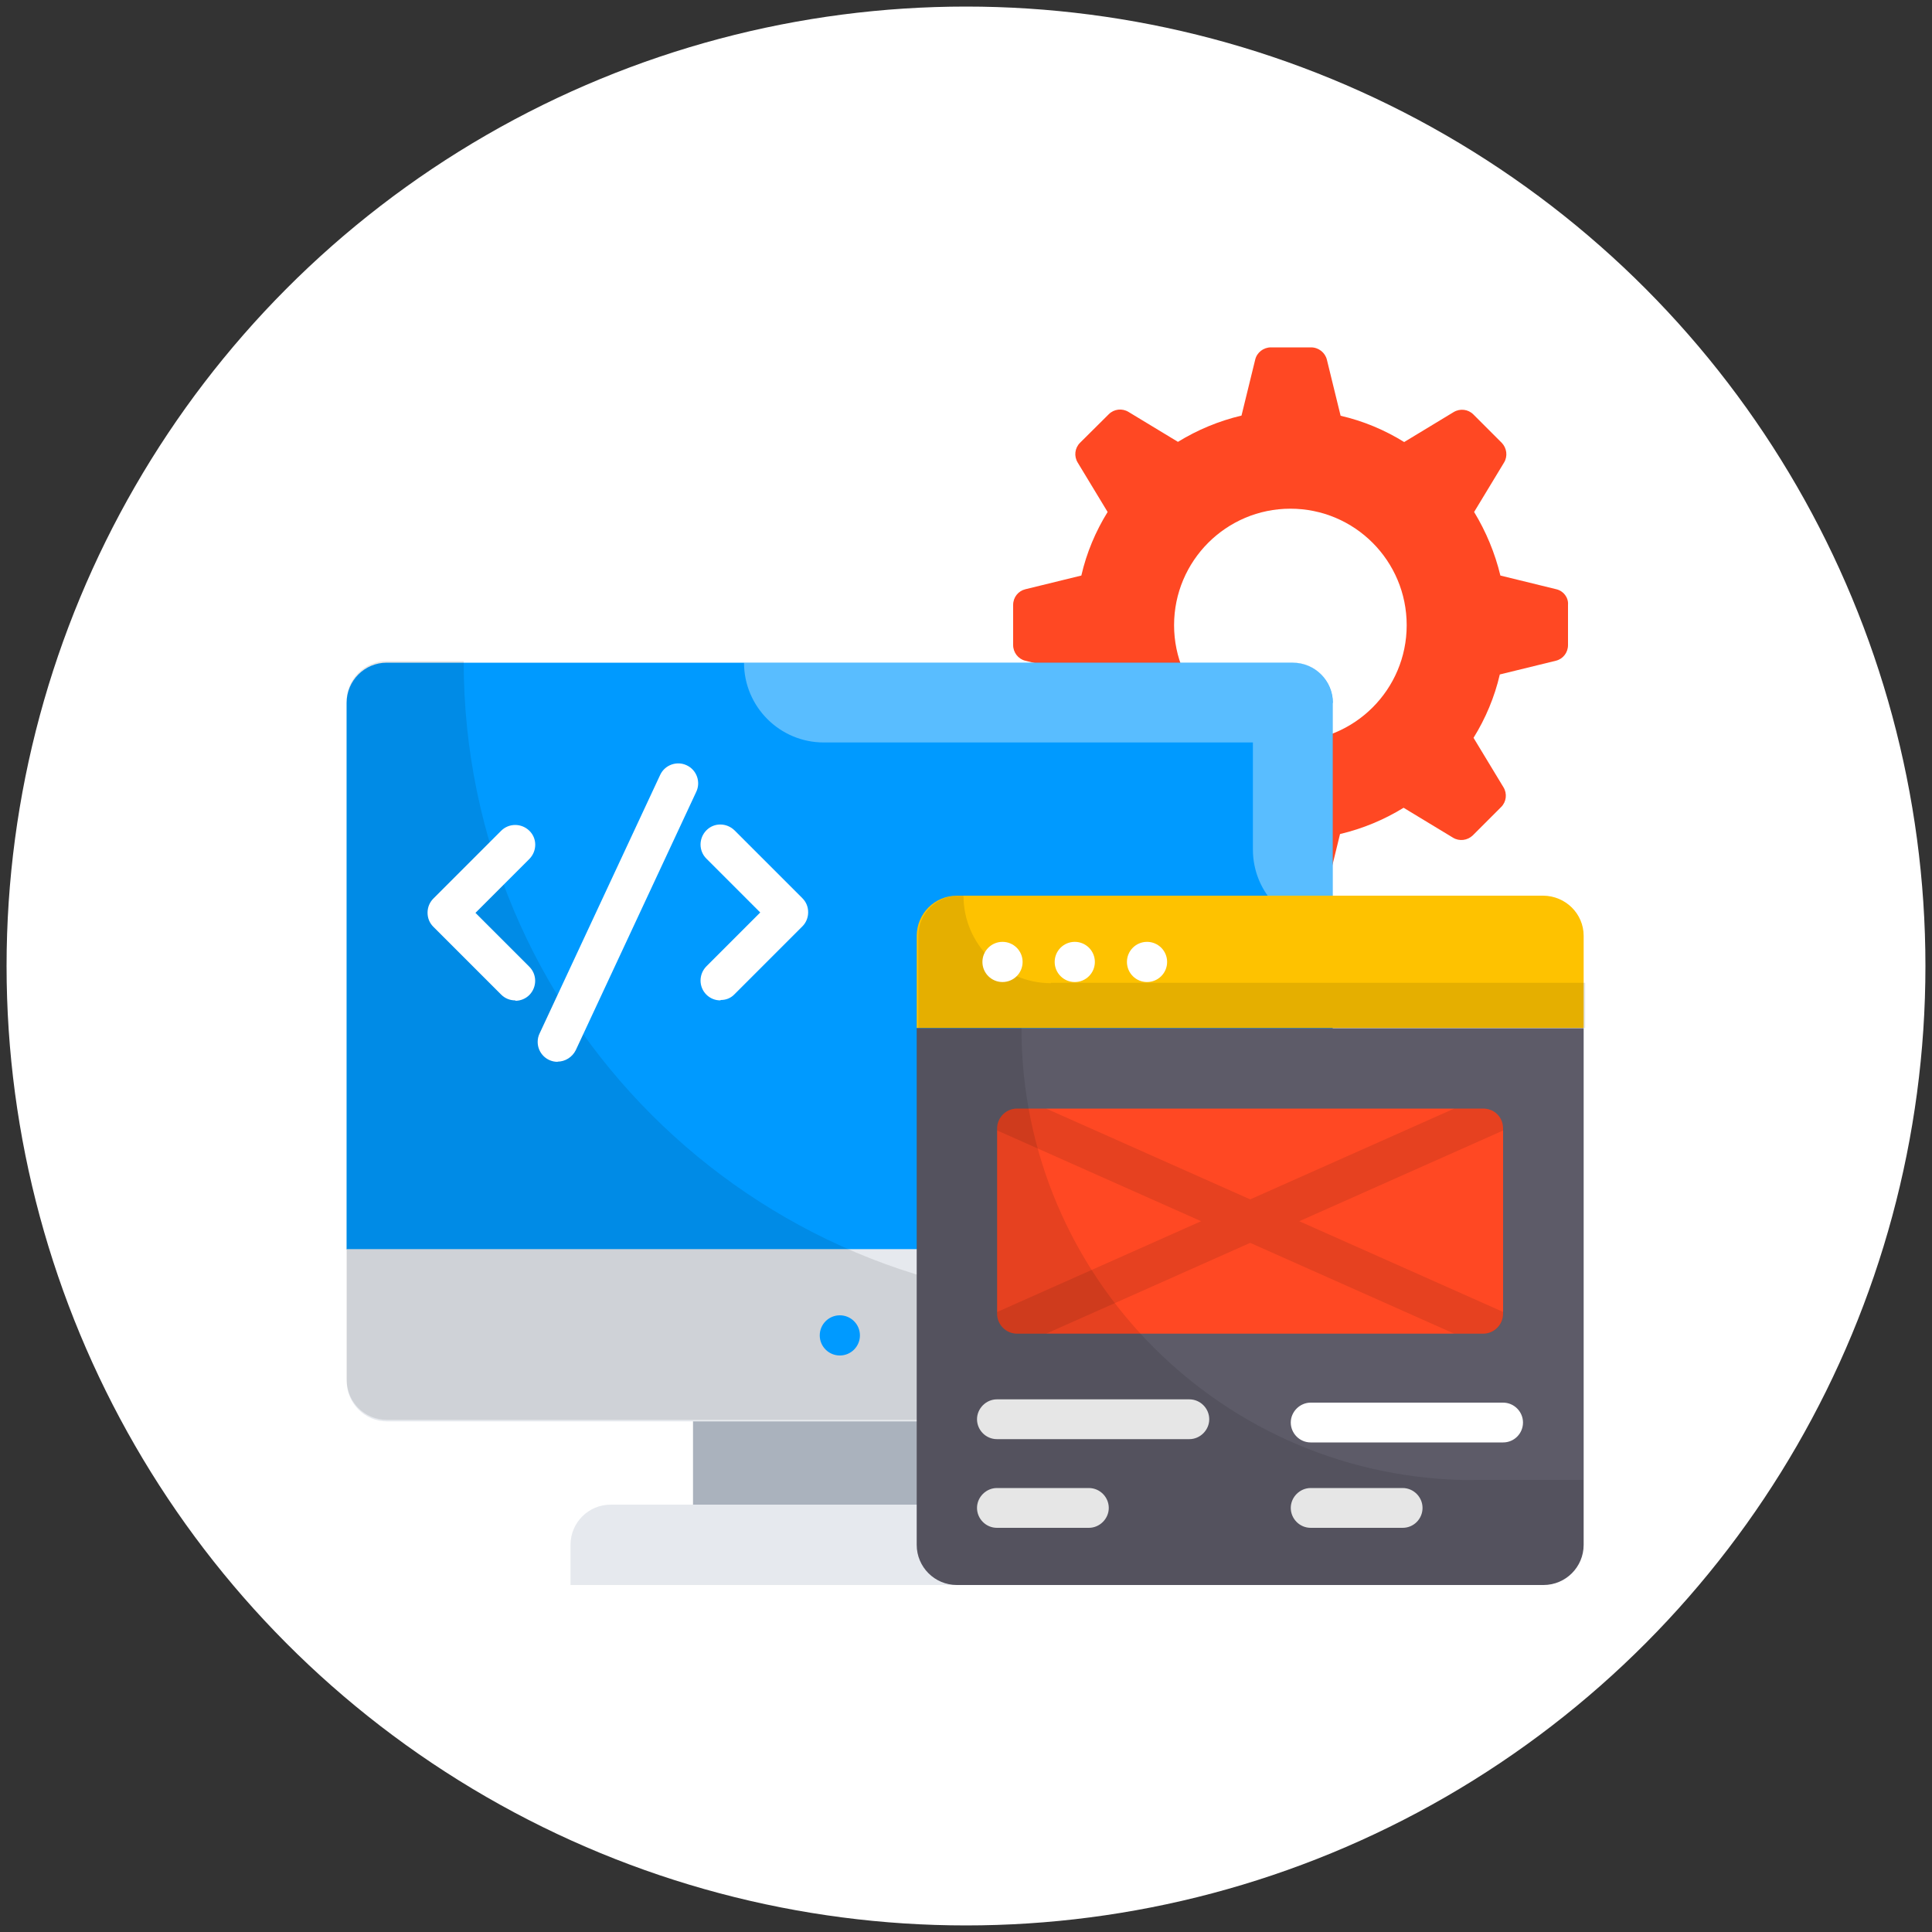
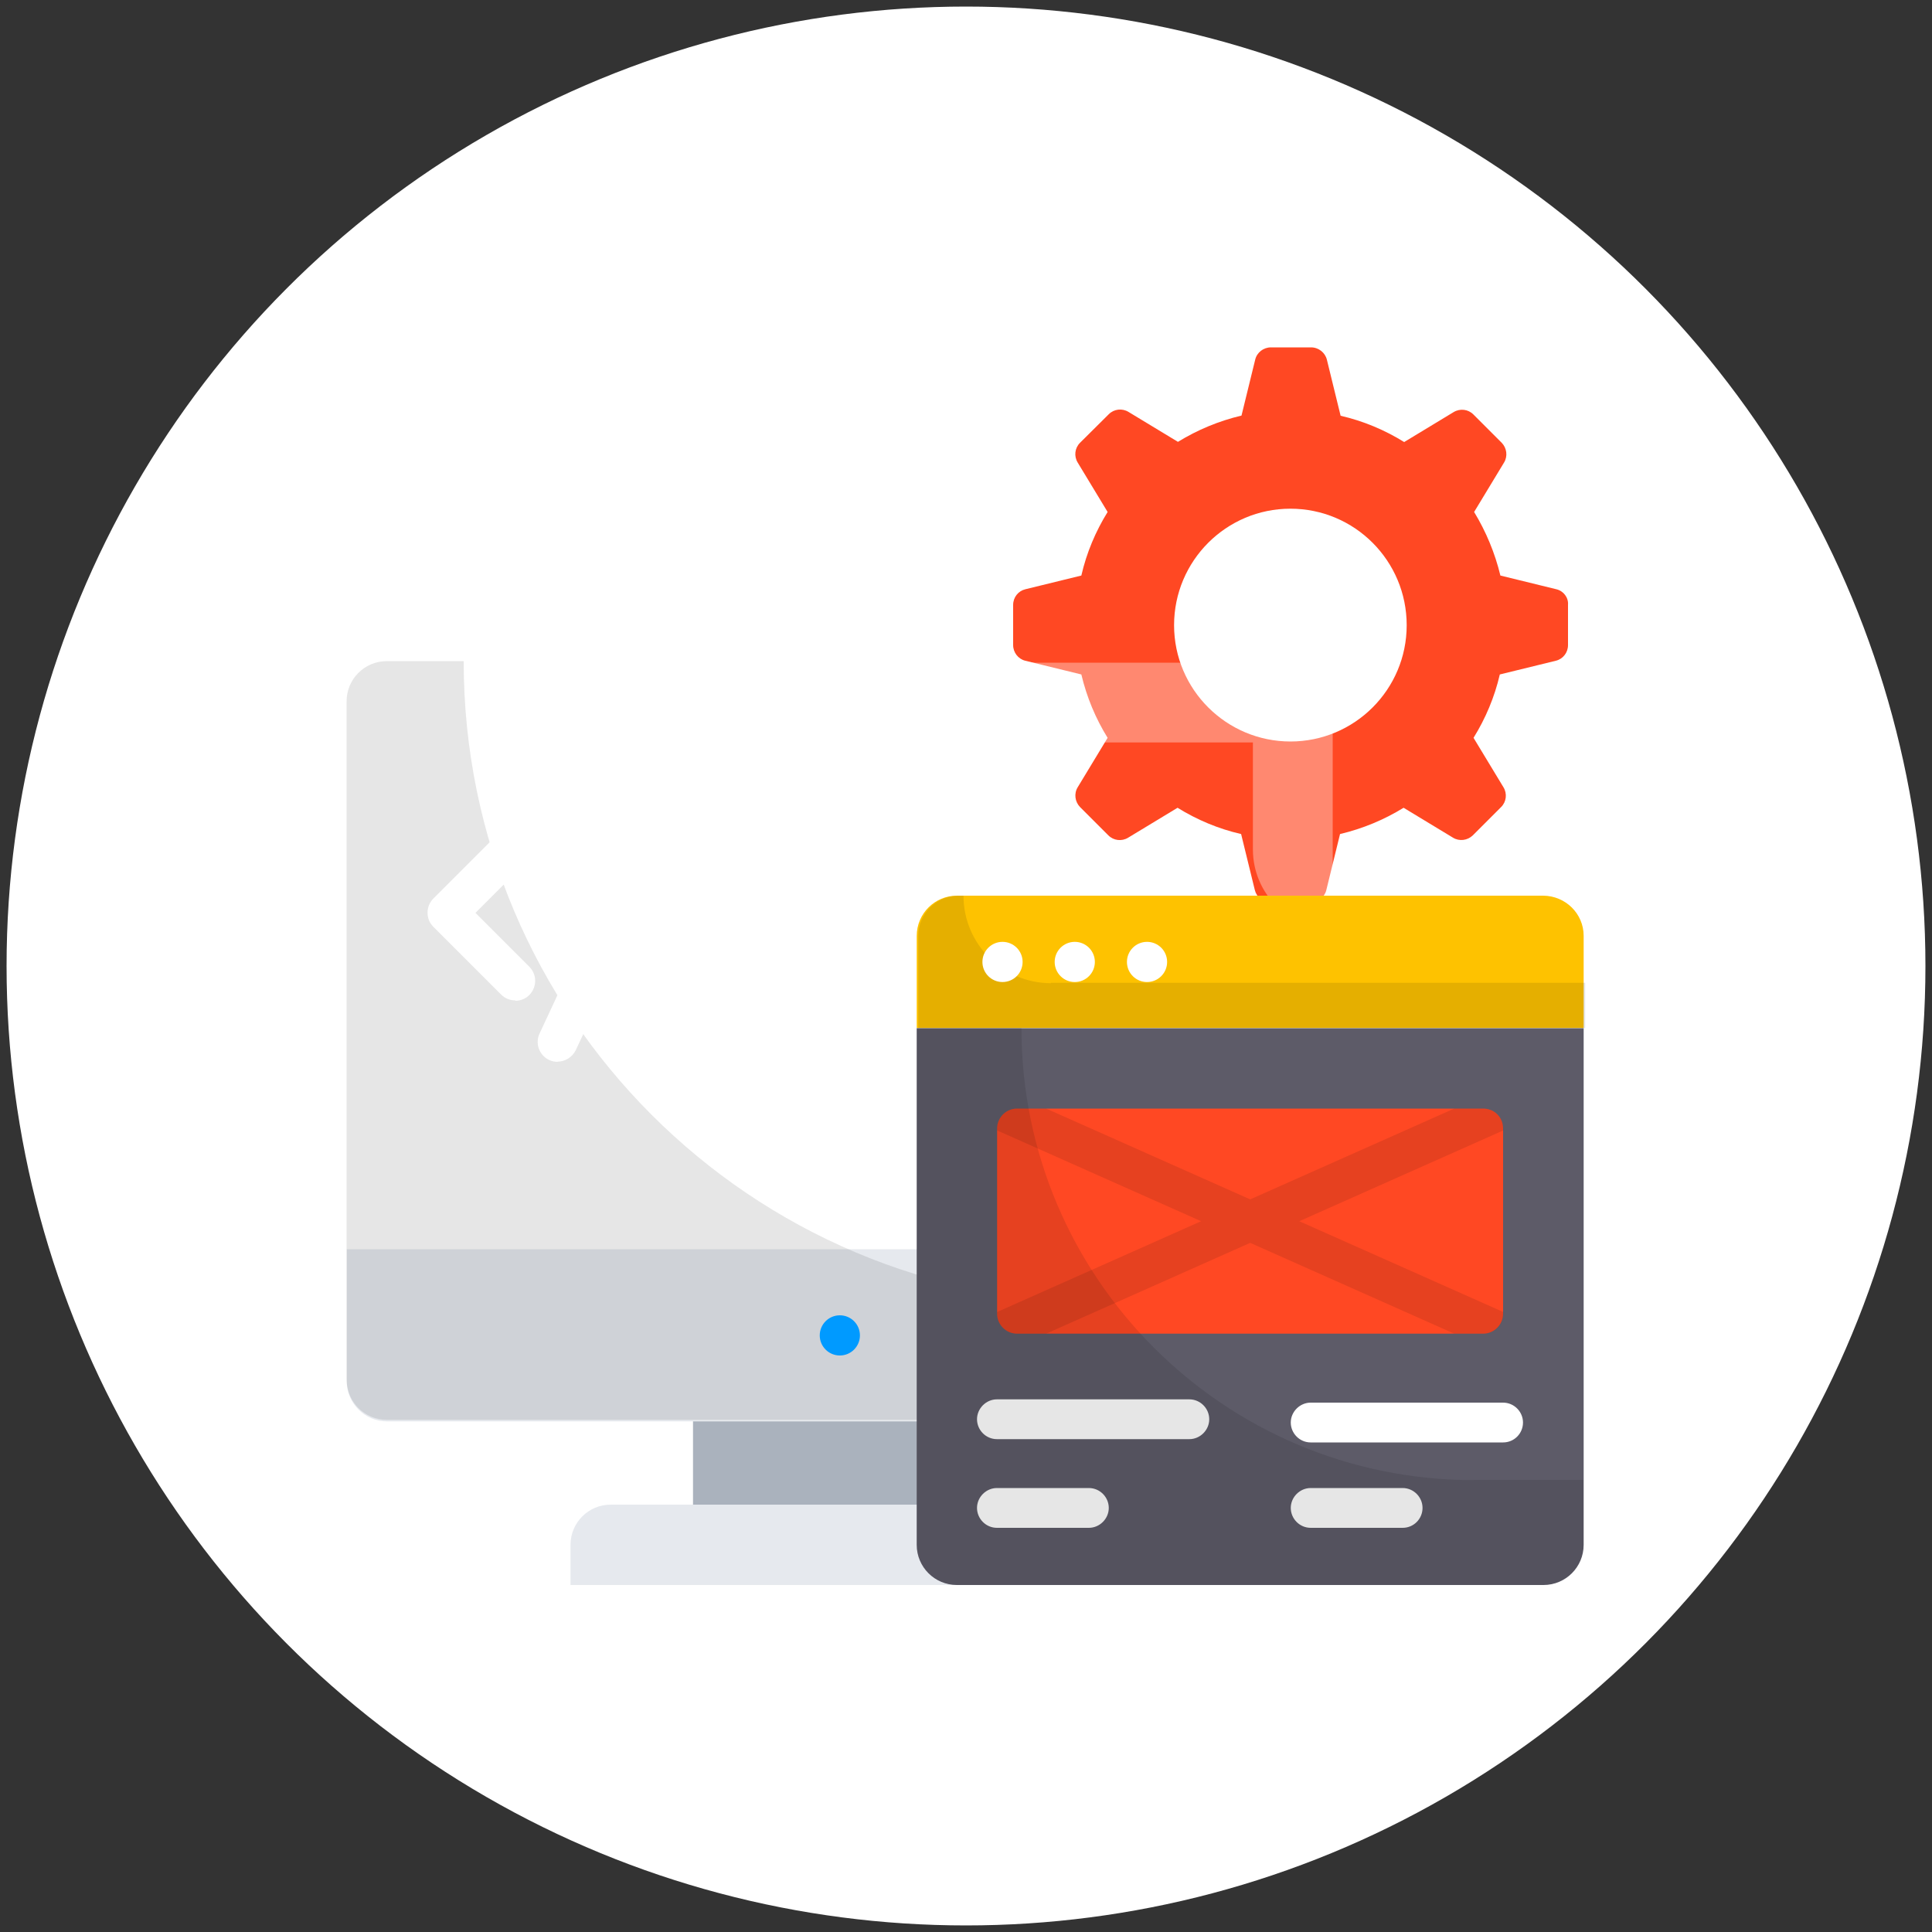
<svg xmlns="http://www.w3.org/2000/svg" id="Layer_1" data-name="Layer 1" viewBox="0 0 100 100">
  <rect x="0" y="0" width="100" height="100" fill="#333333" stroke="none" />
  <defs>
    <style>
      .cls-1 {
        fill: #e6e9ee;
      }

      .cls-2, .cls-3 {
        fill: #fff;
      }

      .cls-4 {
        fill: #ff4823;
      }

      .cls-5 {
        fill: #fec200;
      }

      .cls-6 {
        fill: #009aff;
      }

      .cls-7 {
        fill: #aab2bd;
      }

      .cls-8 {
        fill: #5d5b68;
      }

      .cls-9 {
        opacity: .1;
      }

      .cls-9, .cls-3 {
        isolation: isolate;
      }

      .cls-3 {
        opacity: .35;
      }
    </style>
  </defs>
  <circle class="cls-2" cx="50" cy="50" r="49.66" />
  <g>
    <path class="cls-4" d="M80.56,30.5l-2.9-.71c-.28-1.16-.74-2.27-1.36-3.29l1.55-2.56c.2-.33,.14-.75-.12-1.02l-1.47-1.47c-.27-.27-.69-.32-1.02-.12l-2.56,1.55c-1-.62-2.11-1.09-3.29-1.36l-.71-2.9c-.09-.37-.43-.64-.82-.64h-2.08c-.38,0-.72,.26-.81,.63l-.71,2.9c-1.18,.28-2.28,.74-3.29,1.36l-2.56-1.55c-.33-.2-.75-.15-1.02,.12l-1.49,1.48c-.27,.27-.32,.69-.12,1.02l1.55,2.56c-.62,1-1.09,2.11-1.36,3.29l-2.9,.71c-.37,.09-.63,.42-.63,.81v2.08c0,.38,.26,.72,.63,.81l2.9,.71c.28,1.18,.74,2.28,1.36,3.28l-1.55,2.56c-.2,.33-.14,.75,.12,1.02l1.47,1.47c.27,.27,.69,.32,1.02,.12l2.56-1.55c1,.62,2.11,1.09,3.29,1.36l.71,2.9c.09,.37,.42,.63,.81,.63h2.08c.38,0,.72-.26,.81-.63l.71-2.9c1.18-.28,2.28-.74,3.29-1.36l2.56,1.55c.33,.2,.75,.14,1.02-.12l1.47-1.47c.27-.27,.32-.69,.12-1.02l-1.55-2.56c.62-1,1.09-2.11,1.36-3.28l2.9-.71c.37-.09,.63-.42,.63-.81v-2.08c.03-.38-.23-.72-.6-.81h0Zm-13.76,7.88c-3.33,0-6.03-2.7-6.03-6.02,0-3.33,2.7-6.03,6.02-6.03h0c3.33,0,6.02,2.7,6.02,6.03,0,3.33-2.7,6.02-6.02,6.02Z" />
-     <path class="cls-6" d="M68.99,36.38c0-1.15-.93-2.08-2.08-2.08H20.02c-1.15,0-2.08,.93-2.08,2.08v28.29h51.04v-28.29Z" />
    <path class="cls-3" d="M66.91,34.3h-28.4c0,2.28,1.85,4.13,4.13,4.13h22.21v5.54c0,2.28,1.85,4.13,4.13,4.13v-11.73c0-1.15-.93-2.08-2.08-2.08Z" />
    <path class="cls-1" d="M17.95,64.66v6.83c0,1.15,.93,2.08,2.08,2.08h46.89c1.15,0,2.08-.93,2.08-2.08v-6.83H17.95Z" />
    <path class="cls-9" d="M57.21,67.43c-18.34,0-33.21-14.87-33.21-33.21h-3.98c-1.15,0-2.08,.93-2.08,2.08v35.11c0,1.15,.93,2.08,2.08,2.08h46.88c1.15,0,2.08-.93,2.08-2.08v-3.98h-11.77Z" />
    <path class="cls-7" d="M35.87,73.57h15.2v4.31h-15.2v-4.31Z" />
    <path class="cls-1" d="M55.34,77.88H31.61c-1.15,0-2.08,.93-2.08,2.08v2.08h27.88v-2.08c0-1.15-.93-2.08-2.08-2.08h0Z" />
    <path class="cls-5" d="M79.88,46.36h-30.35c-1.15,0-2.08,.93-2.08,2.08v4.77h34.52v-4.77c0-1.15-.94-2.07-2.09-2.08h0Z" />
    <path class="cls-9" d="M54.4,50.89c-2.5,0-4.53-2.03-4.53-4.53h-.26c-1.15,0-2.08,.93-2.08,2.08v4.77h34.52v-2.34h-27.66Z" />
    <path class="cls-2" d="M26.67,51.78c-.27,0-.53-.1-.73-.3l-3.51-3.51c-.2-.2-.3-.45-.3-.73s.11-.54,.3-.73l3.51-3.51c.4-.4,1.05-.4,1.46,0s.4,1.05,0,1.46l-2.79,2.79,2.79,2.79c.4,.4,.4,1.05,0,1.46-.19,.19-.45,.3-.72,.3h0Zm10.62,0c-.27,0-.53-.1-.73-.3-.4-.4-.4-1.05,0-1.46,0,0,0,0,0,0l2.79-2.79-2.79-2.79c-.4-.4-.4-1.05,0-1.46s1.05-.4,1.46,0h0l3.51,3.51c.2,.2,.3,.45,.3,.73s-.11,.54-.3,.73l-3.51,3.51c-.2,.21-.45,.3-.72,.3h0Zm-8.43,3.18c-.57,0-1.03-.46-1.03-1.03,0-.15,.03-.3,.1-.44l6.24-13.38c.24-.52,.86-.74,1.37-.5,.52,.24,.74,.86,.5,1.37l-6.24,13.38c-.18,.36-.55,.59-.94,.59Z" />
    <path class="cls-8" d="M47.45,53.22v26.74c0,1.15,.93,2.08,2.08,2.08h30.36c1.15,0,2.08-.93,2.08-2.08v-26.74H47.45Z" />
    <path class="cls-4" d="M76.77,57.38h-24.13c-.57,0-1.03,.47-1.03,1.03v9.59c0,.57,.47,1.03,1.03,1.03h24.13c.57,0,1.03-.47,1.03-1.03v-9.59c0-.58-.45-1.03-1.03-1.03Z" />
    <path class="cls-9" d="M77.81,68v-.09l-10.56-4.7,10.56-4.7v-.1c0-.57-.47-1.03-1.03-1.03h-1.51l-10.56,4.7-10.56-4.7h-1.51c-.57,0-1.03,.47-1.03,1.03v.1l10.56,4.7-10.56,4.7v.09c0,.57,.47,1.03,1.03,1.03h1.51l10.56-4.7,10.56,4.7h1.51c.58,0,1.03-.47,1.03-1.03Z" />
    <g>
      <circle class="cls-2" cx="51.89" cy="49.79" r="1.04" />
      <circle class="cls-2" cx="55.63" cy="49.79" r="1.04" />
      <circle class="cls-2" cx="59.37" cy="49.79" r="1.04" />
    </g>
    <path class="cls-2" d="M61.56,74.49h-9.96c-.57,0-1.03-.47-1.03-1.03s.47-1.03,1.03-1.03h9.96c.57,0,1.03,.47,1.03,1.03s-.47,1.03-1.03,1.03Zm-5.2,4.59h-4.76c-.57,0-1.03-.47-1.03-1.03s.47-1.03,1.03-1.03h4.76c.57,0,1.03,.47,1.03,1.03s-.47,1.03-1.03,1.03Zm21.44-4.42h-9.96c-.57,0-1.03-.47-1.03-1.03s.47-1.03,1.03-1.03h9.96c.57,0,1.03,.47,1.03,1.03s-.45,1.03-1.03,1.03Zm-5.2,4.42h-4.76c-.57,0-1.03-.47-1.03-1.03s.47-1.03,1.03-1.03h4.76c.57,0,1.03,.47,1.03,1.03s-.45,1.03-1.03,1.03Z" />
    <circle class="cls-6" cx="43.47" cy="69.12" r="1.04" />
    <path class="cls-9" d="M76.27,76.61c-12.92,0-23.4-10.48-23.4-23.4h-5.43v26.74c0,1.15,.93,2.08,2.08,2.08h30.36c1.15,0,2.08-.93,2.08-2.08v-3.35h-5.69Z" />
  </g>
</svg>